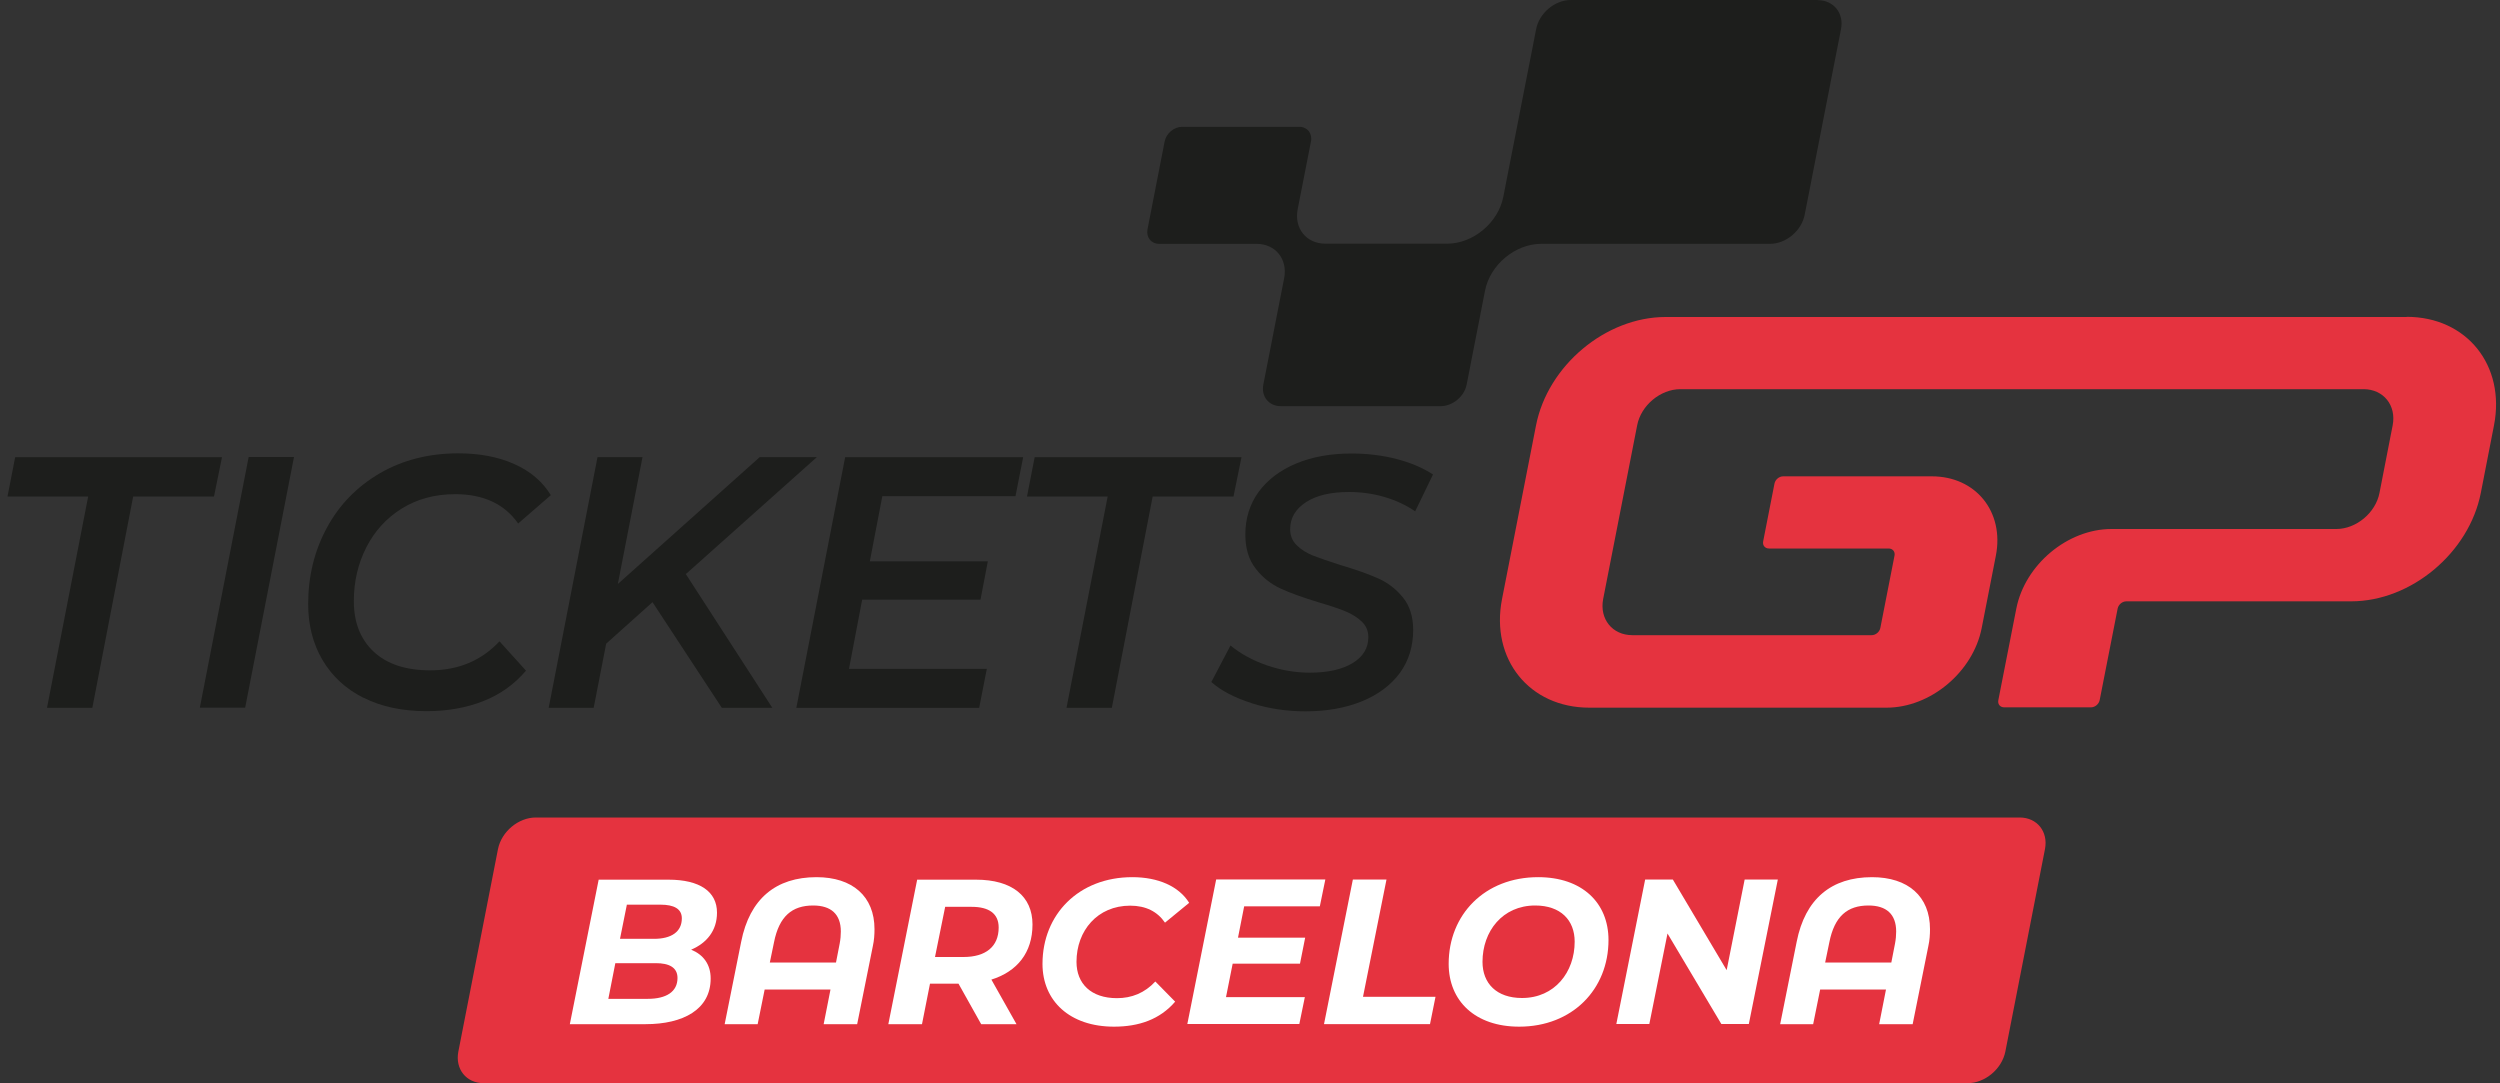
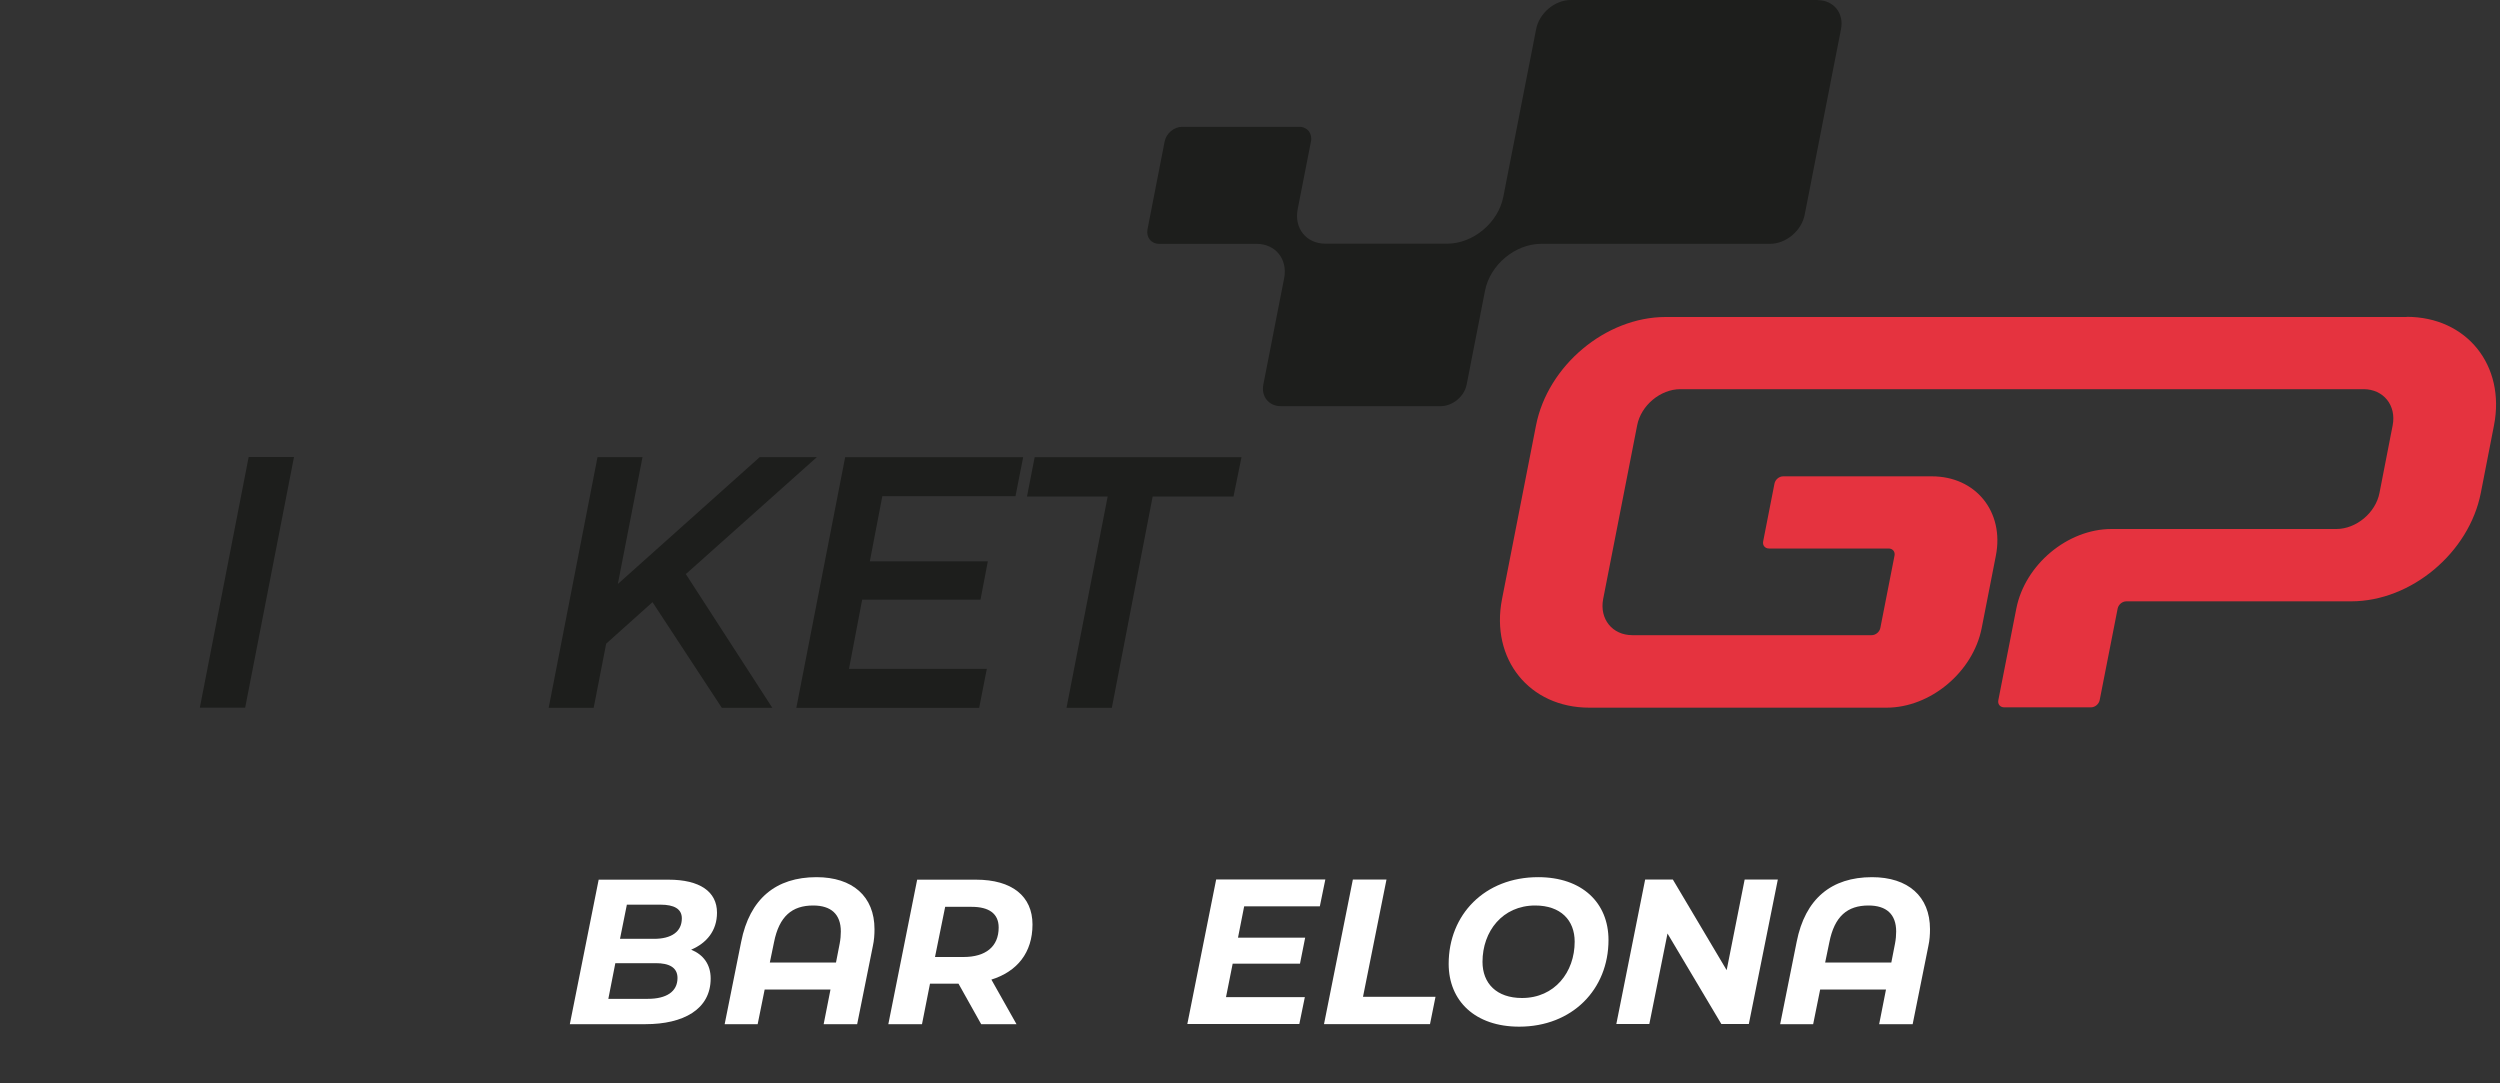
<svg xmlns="http://www.w3.org/2000/svg" id="a" width="150" height="65" viewBox="0 0 150 65">
  <rect x="0" y="0" width="150" height="65" fill="#333333" stroke="none" />
  <path d="M109.06,0h-14.81c-.96,0-1.89.78-2.08,1.74l-1.97,10.06h0c-.3,1.56-1.81,2.82-3.37,2.82h-7.31c-1.14,0-1.88-.92-1.66-2.06h0s.8-4.08.8-4.08c.09-.48-.22-.87-.7-.87h-7.04c-.48,0-.94.39-1.04.87l-1.03,5.28c-.09.48.22.87.7.87h5.84c1.14,0,1.88.92,1.66,2.06h0s-1.25,6.38-1.25,6.38c-.14.72.33,1.3,1.05,1.3h9.59c.72,0,1.42-.58,1.56-1.3l1.1-5.62c.3-1.56,1.81-2.82,3.37-2.82h13.73c.96,0,1.89-.78,2.08-1.74l2.18-11.14c.19-.96-.44-1.74-1.4-1.74Z" fill="#1d1e1c" />
-   <path d="M5.3,29.79H.45l.46-2.36h12.41l-.48,2.36h-4.85l-2.45,12.68h-2.72l2.47-12.68Z" fill="#1d1e1c" />
  <path d="M14.92,27.42h2.72l-2.93,15.04h-2.72l2.93-15.04Z" fill="#1d1e1c" />
-   <path d="M21.81,41.87c-1.07-.54-1.88-1.29-2.46-2.27-.57-.97-.86-2.09-.86-3.35,0-1.69.38-3.22,1.13-4.6.75-1.38,1.81-2.46,3.18-3.26,1.37-.79,2.93-1.19,4.7-1.19,1.27,0,2.39.21,3.35.64.97.43,1.7,1.05,2.2,1.87l-1.96,1.7c-.82-1.17-2.08-1.76-3.78-1.76-1.21,0-2.28.29-3.2.86-.92.57-1.63,1.35-2.13,2.33-.5.98-.75,2.06-.75,3.23,0,1.28.4,2.29,1.19,3.03.79.74,1.92,1.12,3.39,1.12,1.69,0,3.07-.58,4.16-1.74l1.59,1.76c-.7.82-1.55,1.43-2.57,1.83-1.02.4-2.15.6-3.39.6-1.46,0-2.73-.27-3.79-.81Z" fill="#1d1e1c" />
  <path d="M41.14,34.43l5.2,8.04h-3.03l-4.16-6.34-2.78,2.49-.75,3.85h-2.7l2.93-15.04h2.7l-1.48,7.61,8.51-7.61h3.43l-7.82,6.98-.04.02Z" fill="#1d1e1c" />
  <path d="M52.94,29.77l-.75,3.91h7.08l-.44,2.3h-7.1l-.79,4.15h8.27l-.46,2.34h-10.97l2.93-15.04h10.68l-.46,2.34h-7.98Z" fill="#1d1e1c" />
  <path d="M66.47,29.79h-4.85l.46-2.36h12.41l-.48,2.36h-4.85l-2.45,12.68h-2.72l2.47-12.68Z" fill="#1d1e1c" />
-   <path d="M75.1,42.19c-1.03-.33-1.84-.75-2.42-1.27l1.15-2.19c.61.5,1.34.9,2.18,1.19.84.29,1.7.44,2.58.44,1.07,0,1.93-.19,2.56-.57.63-.38.95-.9.95-1.56,0-.37-.13-.68-.39-.93-.26-.25-.58-.45-.96-.61-.38-.16-.92-.34-1.6-.54-.95-.29-1.71-.56-2.3-.83-.58-.27-1.09-.66-1.5-1.19-.42-.53-.63-1.22-.63-2.06,0-.97.27-1.83.8-2.56.54-.73,1.29-1.3,2.25-1.7.96-.4,2.07-.6,3.32-.6.95,0,1.85.11,2.7.33.85.22,1.58.53,2.19.93l-1.07,2.21c-.54-.37-1.16-.66-1.84-.86-.68-.2-1.39-.3-2.13-.3-1.09,0-1.95.2-2.58.61-.63.41-.95.95-.95,1.62,0,.39.13.71.4.97.26.26.59.46.96.61.38.15.93.34,1.65.57.92.27,1.67.54,2.26.8s1.08.64,1.49,1.14c.41.5.62,1.15.62,1.96,0,.99-.27,1.85-.8,2.58-.54.73-1.3,1.3-2.28,1.7s-2.11.6-3.38.6c-1.13,0-2.21-.16-3.24-.49Z" fill="#1d1e1c" />
  <path d="M144.4,19.02h-44.46c-3.6,0-7.08,2.92-7.78,6.51l-2.04,10.42c-.7,3.6,1.64,6.51,5.24,6.51h17.83c2.64,0,5.19-2.14,5.71-4.77l.85-4.34c.52-2.64-1.2-4.77-3.84-4.77h-8.92c-.24,0-.47.19-.52.43l-.68,3.47c-.05.24.11.43.35.43h7.18c.24,0,.4.19.35.43l-.85,4.34c-.05.24-.28.43-.52.43h-14.36c-1.2,0-1.98-.97-1.75-2.17l2.04-10.42c.23-1.2,1.4-2.17,2.59-2.17h40.99c1.2,0,1.98.97,1.75,2.17l-.79,4.05c-.23,1.2-1.4,2.17-2.59,2.17h-13.49c-2.64,0-5.19,2.14-5.71,4.77l-1.08,5.5c-.05.24.11.43.35.43h5.21c.24,0,.47-.19.52-.43l1.08-5.5c.05-.24.28-.43.52-.43h13.49c3.6,0,7.08-2.92,7.78-6.51l.79-4.05c.7-3.6-1.64-6.51-5.24-6.51Z" fill="#e5333f" />
-   <path d="M121.18,49.05h-9.21,1.68-13.46,14.27-2.24,2.45H32.15c-1.05,0-2.06.85-2.27,1.89l-2.38,12.16c-.2,1.05.48,1.89,1.52,1.89h85.16-31.31,31.82-1.74,5.1c1.05,0,2.06-.85,2.27-1.89l2.38-12.16c.2-1.05-.48-1.89-1.52-1.89Z" fill="#e5333f" />
  <path d="M42.64,58.71c0,1.86-1.65,2.74-3.9,2.74h-4.55l1.73-8.67h4.19c1.87,0,2.91.71,2.91,1.98,0,1.09-.63,1.83-1.55,2.22.73.3,1.17.88,1.17,1.73ZM40.65,58.68c0-.64-.51-.89-1.3-.89h-2.43l-.42,2.14h2.37c1.1,0,1.78-.42,1.78-1.25ZM37.61,54.29l-.41,2.04h2.04c1.04,0,1.67-.42,1.67-1.23,0-.57-.47-.82-1.28-.82h-2.03Z" fill="#fff" />
  <path d="M52.47,55.75c0,.32-.02.66-.1,1.02l-.94,4.68h-2.01l.41-2.08h-3.95l-.42,2.08h-1.98l.99-4.94c.51-2.59,2.09-3.88,4.52-3.88,2.16,0,3.48,1.15,3.48,3.12ZM50.16,57.75l.22-1.13c.05-.26.07-.51.07-.73,0-1.04-.59-1.56-1.66-1.56-1.26,0-2.04.64-2.35,2.21l-.25,1.21h3.96Z" fill="#fff" />
  <path d="M59.48,58.77l1.51,2.68h-2.12l-1.36-2.43h-1.71l-.48,2.43h-2.02l1.73-8.67h3.53c2.16,0,3.39.99,3.39,2.69s-.93,2.83-2.48,3.31ZM59.92,55.65c0-.84-.59-1.24-1.62-1.24h-1.59l-.61,3.01h1.71c1.33,0,2.11-.62,2.11-1.77Z" fill="#fff" />
-   <path d="M62.55,57.83c0-2.96,2.17-5.2,5.39-5.2,1.54,0,2.79.54,3.41,1.54l-1.45,1.19c-.45-.66-1.14-1.02-2.09-1.02-1.96,0-3.22,1.5-3.22,3.37,0,1.31.87,2.18,2.43,2.18.88,0,1.66-.31,2.3-1l1.19,1.21c-.92,1.07-2.18,1.5-3.67,1.5-2.65,0-4.29-1.54-4.29-3.77Z" fill="#fff" />
  <path d="M74.65,54.38l-.37,1.88h4.03l-.31,1.56h-4.04l-.4,2.01h4.73l-.33,1.61h-6.72l1.73-8.67h6.55l-.33,1.61h-4.55Z" fill="#fff" />
  <path d="M81.17,52.77h2.02l-1.41,7.04h4.35l-.33,1.64h-6.36l1.73-8.67Z" fill="#fff" />
  <path d="M86.92,57.83c0-2.96,2.17-5.2,5.37-5.2,2.64,0,4.22,1.54,4.22,3.77,0,2.96-2.17,5.2-5.36,5.2-2.64,0-4.23-1.54-4.23-3.77ZM94.48,56.5c0-1.29-.84-2.17-2.37-2.17-1.96,0-3.16,1.55-3.16,3.38,0,1.29.84,2.17,2.37,2.17,1.96,0,3.16-1.55,3.16-3.38Z" fill="#fff" />
  <path d="M106.67,52.77l-1.74,8.67h-1.65l-3.23-5.43-1.09,5.43h-1.98l1.73-8.67h1.66l3.23,5.44,1.08-5.44h1.98Z" fill="#fff" />
  <path d="M115.8,55.75c0,.32-.02.66-.1,1.02l-.94,4.68h-2.01l.41-2.08h-3.95l-.42,2.08h-1.98l.99-4.94c.51-2.59,2.09-3.88,4.52-3.88,2.16,0,3.48,1.15,3.48,3.12ZM113.48,57.75l.22-1.13c.05-.26.07-.51.07-.73,0-1.04-.59-1.56-1.66-1.56-1.26,0-2.04.64-2.35,2.21l-.25,1.21h3.96Z" fill="#fff" />
</svg>